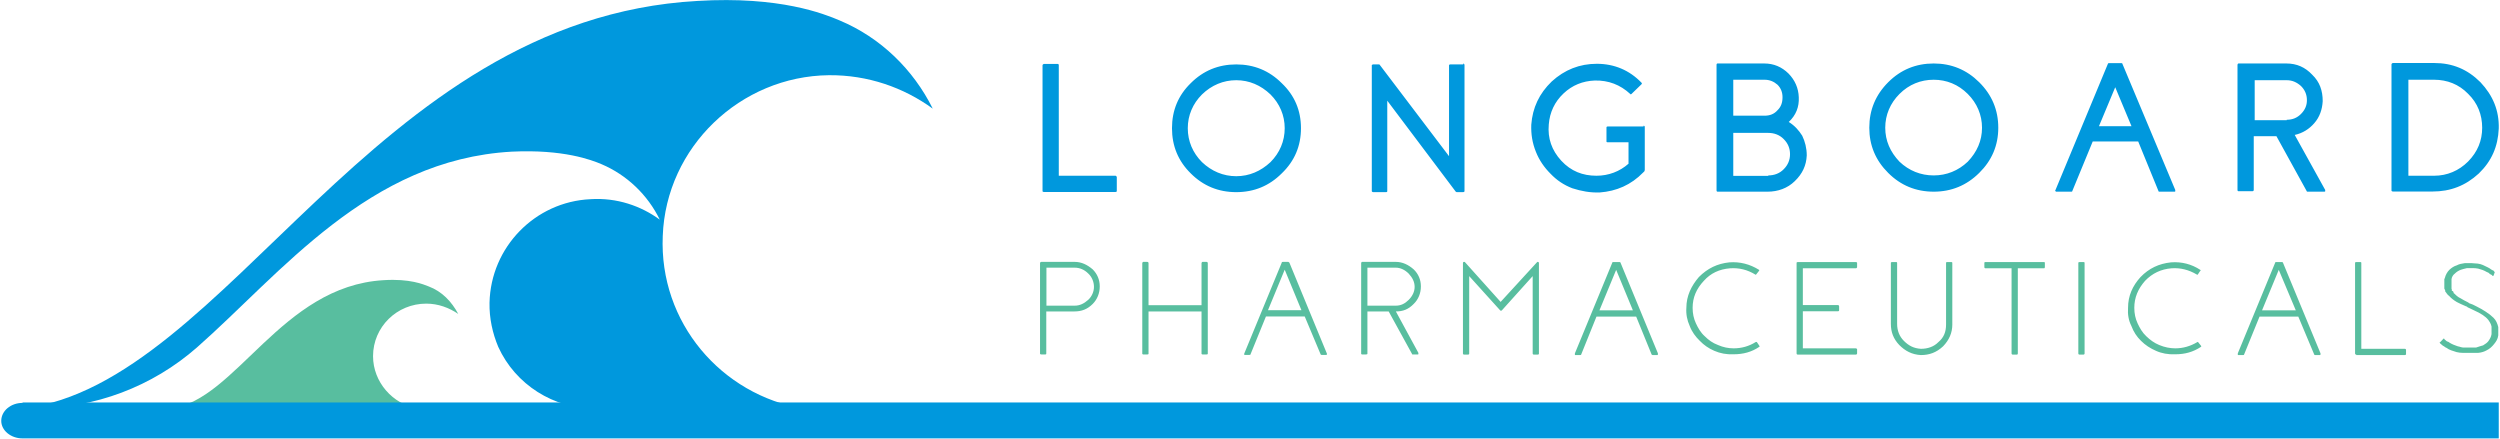
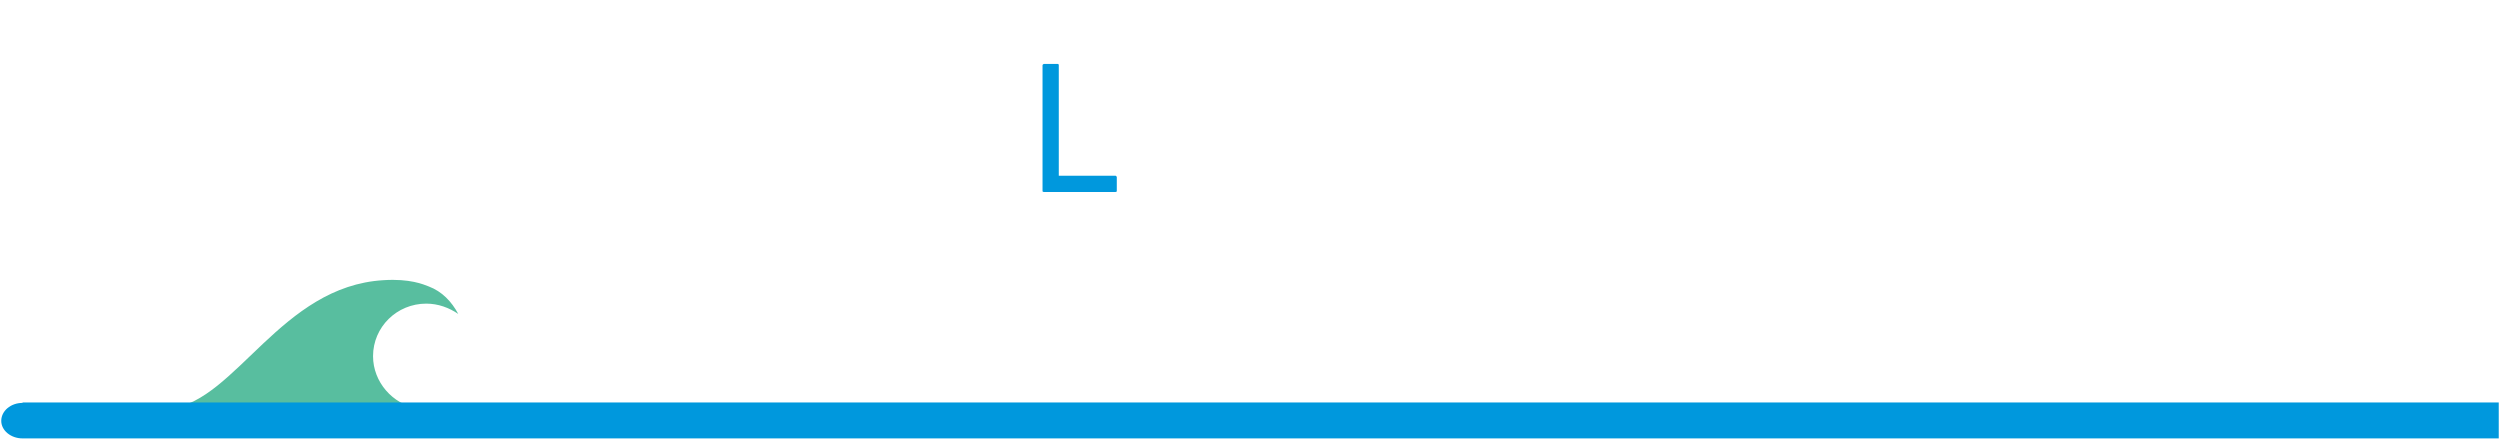
<svg xmlns="http://www.w3.org/2000/svg" version="1.2" viewBox="0 0 1599 281" width="1599" height="281">
  <title>08-23-23 LBPH Corporate Presentation AUG 2023 FINAL-1-pdf-svg</title>
  <defs>
    <clipPath clipPathUnits="userSpaceOnUse" id="cp1">
      <path d="m-435.12-756.56h5125.34v2883.4h-5125.34z" />
    </clipPath>
  </defs>
  <style>
		.s0 { fill: #0098dd } 
		.s1 { fill: #58be9f } 
	</style>
  <g id="Clip-Path: Page 1" clip-path="url(#cp1)">
    <g id="Page 1">
-       <path id="Path 3" class="s0" d="m530.2 48.1c24.8-0.2 47.7 7.8 66.4 21.4-12.5-25.1-33.3-45.4-59.5-56.4-9.9-4.2-38.2-15.7-91-12.5-207.7 11.5-300.6 244.3-430.9 260.6h7.2c38.2 0 75-13.9 103.6-39 53.7-47.3 109.7-120.1 201.3-125.2 33.1-1.6 51 5.3 57.4 8 16.3 6.9 29.6 19.7 37.3 35.5-12-8.8-27.5-14.2-44.3-13.1-35.5 1.6-63.8 30.7-64.6 66.2-0.2 9.9 1.9 19.5 5.6 28.3 11 24.1 35.3 39.5 62.2 39.5h133.2c-52.8-8.8-92.6-55.2-90.2-110.5 2.1-56.9 49.7-102.2 106.3-102.8z" />
      <path id="Path 4" class="s1" d="m238.6 227.8c0-18.7 15.3-33.6 34-33.6 7.7 0 14.6 2.6 20.5 6.6-4.3-8-10.4-14.4-18.9-17.6-3.3-1.3-12.1-5.1-28.9-4-65.4 3.8-94.5 76.9-135.9 82h157.5c-15.7-2.7-28.3-16.8-28.3-33.4z" />
      <path id="Path 5" fill-rule="evenodd" class="s0" d="m14.4 257.4h1583.8v23h-1583.8c-7.5 0-13.6-5.1-13.6-11.2 0-6.4 6.1-11.5 13.6-11.5zm699.1-145c0.3 0 0.8 0.6 0.8 0.8v9.1c0 0.3-0.5 0.5-0.8 0.5h-45.9c-0.2 0-0.8-0.2-0.8-0.5v-80.6c0-0.3 0.6-0.8 0.8-0.8h9.1c0.3 0 0.5 0.5 0.5 0.8v70.7z" />
-       <path id="Path 6" fill-rule="evenodd" class="s0" d="m790.7 41.2q17.1 0 29.1 12 12.3 11.7 12.3 28.8 0 17.1-12.3 28.9-12 12-29.1 12-17.1 0-29.1-12-12-11.8-12-28.9 0-17.1 12-28.8 12-12 29.1-12zm0 71.5c8.3 0 15.7-3.2 21.9-9 5.9-5.9 9.1-13.4 9.1-21.7 0-8.2-3.2-15.7-9.1-21.6-6.2-5.9-13.6-9.1-21.9-9.1-8.3 0-15.8 3.2-21.9 9.1-5.9 5.9-9.1 13.4-9.1 21.6 0 8.3 3.2 15.8 9.1 21.7 6.1 5.8 13.6 9 21.9 9zm145.2-72.1c0.3 0 0.8 0.6 0.8 0.9v80.8c0 0.3-0.5 0.6-0.8 0.6h-4c-0.3 0-0.3 0-0.8-0.3l-43.8-58.2v57.9c0 0.3-0.2 0.6-0.8 0.6h-8.3c-0.2 0-0.8-0.3-0.8-0.6v-80.6c0-0.2 0.6-0.5 0.8-0.5h3.8c0.3 0 0.3 0 0.5 0.3l44.3 58.4v-58.2c0-0.2 0.3-0.5 0.8-0.5h8.3zm115.3 39.8c0.6 0 0.8 0.5 0.8 0.8v27.5c0 0.2 0 0.2-0.2 0.8l-0.8 0.8c-7.8 8-17.1 12-27.8 12.8-6.1 0.2-11.7-0.8-17.6-2.7-5.4-2.1-9.9-5.1-13.9-9.3-4-4-7.2-8.6-9.3-13.9-2.4-5.9-3.2-11.5-3-17.4 0.8-10.9 5.1-20 13.1-27.7q12.4-11.3 28.8-11.3c11.2 0 20.9 4.1 28.6 12.1q0.5 0.5 0 1l-6.4 6.2q-0.5 0.5-0.8 0c-6.4-5.9-13.9-8.8-22.7-8.6-7.7 0.3-14.4 3-20 8.3-5.6 5.3-8.8 12-9.4 19.8q-1.2 13.2 8 23.2c6.2 6.7 13.7 9.6 22.5 9.6 7.7 0 14.9-2.7 20.5-7.7v-13.7h-13.3c-0.6 0-0.8-0.2-0.8-0.5v-9.1c0-0.2 0.2-0.5 0.8-0.5h22.9zm92.9-2.4c3.8 2.4 6.4 5.3 8.6 8.8 1.8 3.7 2.9 8 2.9 12.6-0.3 6.4-2.7 11.7-7.7 16.5-4.6 4.5-10.7 6.7-17.4 6.7h-32c-0.3 0-0.6-0.3-0.6-0.8v-80.4c0-0.5 0.3-0.8 0.6-0.8h29.9c6.1 0 11.2 2.2 15.5 6.4 4.2 4.3 6.4 9.4 6.6 15.2 0.3 6.2-1.8 11.5-6.4 15.8zm-35.5-4h20c3.5 0 6.2-1.1 8.3-3.5 2.2-2.1 3.2-4.8 3.2-8.3q0-4.8-3.2-8c-2.4-2.1-5.1-3.2-8.3-3.2h-20zm22.4 38.2c3.8 0 7.3-1.3 9.9-4q4-4 4-9.6 0-5.6-4-9.6c-2.6-2.7-6.1-4-9.9-4h-22.4v27.5h22.4zm105.8-71.6q17 0 29.1 12 12.2 12.1 12.2 29.1 0 16.9-12.2 28.9-12.1 12-29.1 12-17.1 0-29.1-12-12.1-12-12.1-28.9 0-17 12.1-29.1 12-12 29.1-12zm0 71.6c8.2 0 15.7-3 21.8-8.8 5.9-6.2 9.1-13.4 9.1-21.7 0-8.2-3.2-15.7-9.1-21.6-6.1-6.1-13.6-9.1-21.8-9.1-8.3 0-15.8 3-21.9 9.1-5.9 5.9-9.1 13.4-9.1 21.6 0 8.3 3.2 15.5 9.1 21.7 6.1 5.8 13.6 8.8 21.9 8.8zm120.1-71.8c0.2 0 0.5 0 0.5 0.2l33.9 80.9c0 0.6 0 0.6 0 0.8 0 0.3-0.3 0.3-0.5 0.3h-9.4c-0.5 0-0.8 0-0.8-0.3l-13-31.8h-29.1l-13.1 31.8c0 0.3-0.3 0.3-0.8 0.3h-9.4c-0.2 0-0.2 0-0.5-0.3 0-0.2-0.5-0.2 0-0.8l33.6-80.9c0-0.2 0.6-0.2 0.8-0.2zm6.4 40.3l-10.4-24.9-10.4 24.9zm123.9 40.8c0 0.6 0 0.6 0 0.8 0 0.3-0.5 0.3-0.8 0.3h-10.4c-0.3 0-0.6 0-0.6-0.3l-19.4-35.2h-14.5v34.4c0 0.6-0.5 0.8-0.8 0.8h-9c-0.3 0-0.6-0.2-0.6-0.8v-80.1c0-0.2 0.3-0.8 0.6-0.8h30.7c6.6 0 12 2.4 16.5 7.2 4.8 4.6 6.7 10.2 6.7 16.9-0.3 5.3-1.9 10.1-5.4 14.1-3.2 3.7-7.4 6.4-12.5 7.5zm-24.6-44.9c3.8 0 6.7-1.3 9.1-3.7 2.7-2.7 3.8-5.6 3.8-8.8 0-3.8-1.4-6.7-3.8-9.1-2.7-2.4-5.6-3.7-9.1-3.7h-20.5v25.6h20.5zm94.3-36.3c11.7 0 21.3 4 29.6 12.3 8 8.5 12 18.1 11.7 29.6-0.5 11.5-4.5 20.8-12.8 28.8-8.5 7.8-18.1 11.5-29.6 11.5h-25.4c-0.2 0-0.8-0.3-0.8-0.5v-80.9c0-0.3 0.6-0.8 0.8-0.8zm0 72.1c8.3 0 15.8-3.2 21.7-9.1 6.1-6.2 9-13.4 9-21.6 0-8.3-2.9-15.8-9-21.7-5.9-6.1-13.4-9-21.7-9h-16.5v61.4z" />
-       <path id="Path 7" fill-rule="evenodd" class="s1" d="m687.4 167.5c4.3 0 8 1.8 11.5 4.8 2.9 2.9 4.5 6.6 4.5 10.9 0 4.3-1.6 8.3-4.5 11.2-3.5 3.5-7.2 4.8-11.8 4.8h-17.9v27c0 0.3-0.2 0.5-0.5 0.5h-2.7c-0.5 0-0.8-0.2-0.8-0.5v-57.9c0-0.3 0.3-0.8 0.8-0.8zm0 28c3.2 0 5.9-1.3 8.6-3.7 2.4-2.2 3.7-5.4 3.7-8.3 0-3.2-1.3-6.4-3.7-8.6-2.4-2.4-5.4-3.7-8.6-3.7h-18.1v24.3zm43.8 31.2c-0.3 0-0.6-0.2-0.6-0.5v-57.9c0-0.3 0.3-0.8 0.6-0.8h2.6c0.6 0 0.8 0.5 0.8 0.8v26.9h33.9v-26.9c0-0.3 0.3-0.8 0.6-0.8h2.6c0.6 0 0.8 0.5 0.8 0.8v57.9c0 0.3-0.2 0.5-0.8 0.5h-2.6c-0.3 0-0.6-0.2-0.6-0.5v-27h-33.9v27c0 0.3-0.2 0.5-0.8 0.5zm92.7-59.2c0.2 0 0.2 0 0.8 0.5l24 58.2c0 0.3 0 0.3 0 0.5l-0.3 0.3h-2.9c-0.6 0-0.6 0-0.8-0.3l-10.2-24.3h-24.8l-9.9 24.3c0 0.3-0.5 0.3-0.8 0.3h-2.9c-0.3 0-0.3 0-0.3-0.3 0 0 0-0.2 0-0.5l24-58.2c0-0.5 0.3-0.5 0.9-0.5zm8.5 30.9l-10.7-25.9-10.7 25.9zm38.2-30.1c0-0.3 0.3-0.8 0.5-0.8h21.7c4.2 0 8 1.8 11.4 4.8 3 2.9 4.6 6.6 4.6 10.9 0 4.3-1.6 8.3-4.6 11.2-3.4 3.5-6.9 4.8-11.4 4.8l14.4 26.5c0 0 0 0.5 0 0.8 0 0.2-0.3 0.2-0.3 0.2h-3.5c-0.2 0-0.2 0-0.2-0.2l-15-27.3h-13.6v27c0 0.3-0.3 0.5-0.8 0.5h-2.7c-0.2 0-0.5-0.2-0.5-0.5zm4 27.2h18.2c3.2 0 5.8-1.3 8.2-3.7 2.4-2.4 3.8-5.3 3.8-8.3 0-3.2-1.4-5.9-3.8-8.5-2.4-2.4-5.3-3.8-8.2-3.8h-18.2zm108.4-27.7l0.3-0.3h0.2q0.8 0 0.8 0.8v57.9c0 0.3-0.2 0.6-0.8 0.6h-2.6c-0.3 0-0.6-0.3-0.6-0.6v-49.6l-19.7 21.9q-0.6 0.5-1.1 0l-19.8-21.9v49.6c0 0.3-0.2 0.6-0.8 0.6h-2.6c-0.3 0-0.6-0.3-0.6-0.6v-57.9c0-0.5 0.3-0.8 0.6-0.8h0.2c0 0 0.6 0 0.6 0.3l22.7 25.3zm52.6-0.2c0.5 0 0.5 0 0.8 0.2l24 58.2c0 0.6 0 0.6 0 0.8l-0.3 0.3h-2.9c-0.3 0-0.3 0-0.8-0.3l-9.9-24.3h-25.4l-9.8 24.3c0 0.3-0.6 0.3-0.8 0.3h-3c-0.2 0-0.2 0-0.2-0.3q0 0 0-0.8l24-58.2c0-0.2 0.3-0.2 0.8-0.2zm8.8 30.9l-10.7-25.9-10.7 25.9zm52.1 25.9c-3.7-1.6-6.7-3.7-9.3-6.4-2.7-2.6-5.1-5.8-6.5-9.6-1.6-3.5-2.4-7.5-2.1-11.5 0-7.7 3.2-14.1 8-19.7 5.6-5.6 11.8-8.6 19.5-9.4 6.7-0.5 13.1 1.1 19 4.8 0.2 0.3 0.2 0.3 0 0.6l-1.9 2.4c-0.3 0.2-0.3 0.2-0.5 0q-7.5-4.6-16.1-4-10.4 0.8-16.8 8c-4.8 5.1-7.2 10.7-7.2 17.3q0 5.4 2.1 9.9c1.4 3 3 5.9 5.7 8.3 2.4 2.4 5 4.3 8.5 5.6q4.8 2.1 9.9 2.1 7.7 0 14.1-4c0.3-0.2 0.8 0 0.8 0l1.6 2.4c0.3 0.3 0 0.6 0 0.6-5 3.4-10.4 4.8-16.5 4.8-4.6 0.2-8.6-0.6-12.3-2.2zm56.6-52.8v23.5h22.4c0.5 0 0.8 0.5 0.8 0.8v2.6c0 0.3-0.3 0.6-0.8 0.6h-22.4v23.7h33.9c0.3 0 0.8 0.3 0.8 0.6v2.6c0 0.6-0.5 0.8-0.8 0.8h-37.1q-0.8 0-0.8-0.8v-57.9c0-0.3 0.3-0.5 0.8-0.5h37.1c0.3 0 0.8 0.2 0.8 0.5v2.7c0 0.5-0.5 0.8-0.8 0.8zm61.7 49.1c-3.8-4-5.4-8.3-5.4-13.6v-39c0-0.3 0.3-0.5 0.8-0.5h2.7c0.3 0 0.5 0.2 0.5 0.5v39c0 4.3 1.4 8 4.3 10.9 3.2 3.2 6.4 4.8 10.9 5.1 4.3 0 8.3-1.3 11.2-4.3 3.5-2.9 4.9-6.6 4.9-11.2v-39.5c0-0.3 0.2-0.5 0.5-0.5h2.9c0.3 0 0.6 0.2 0.6 0.5v39.5q0 7.8-5.9 13.9c-4.3 4-8.8 5.6-14.2 5.6-5.8-0.3-10.1-2.7-13.8-6.4zm92.6-53.1c0.3 0 0.5 0.2 0.5 0.5v2.7c0 0.5-0.2 0.8-0.5 0.8h-16.8v54.4c0 0.6-0.3 0.8-0.6 0.8h-2.6q-0.8 0-0.8-0.8v-54.4h-16.9c-0.2 0-0.5-0.3-0.5-0.8v-2.7c0-0.3 0.3-0.5 0.5-0.5zm22.7 59.2q-0.8 0-0.8-0.8v-57.9c0-0.3 0.3-0.5 0.8-0.5h2.4c0.6 0 0.8 0.2 0.8 0.5v57.9q0 0.8-0.8 0.8zm48.9-2.4q-5.6-2.4-9.6-6.4c-2.7-2.6-4.8-5.8-6.2-9.6-1.8-3.5-2.4-7.5-2.1-11.5 0-7.7 2.9-14.1 8-19.7 5.4-5.6 11.8-8.6 19.5-9.4 6.7-0.5 13.1 1.1 18.7 4.8 0.5 0.3 0.5 0.3 0 0.6l-1.6 2.4c-0.3 0.2-0.3 0.2-0.6 0q-7.7-4.6-16.2-4-10 0.8-16.9 8c-4.5 5.1-6.9 10.7-6.9 17.3q0 5.4 2.1 9.9c1.4 3 3 5.9 5.6 8.3 2.5 2.4 5.1 4.3 8.3 5.6q5.1 2.1 10.2 2.1 7.4 0 14.1-4c0.3-0.2 0.5 0 0.5 0l1.9 2.4c0.3 0.3 0 0.6 0 0.6-5.1 3.4-10.4 4.8-16.5 4.8-4.6 0.2-8.8-0.6-12.3-2.2zm80.3-56.8c0.3 0 0.3 0 0.8 0.2l24.1 58.2c0 0.6 0 0.6 0 0.8l-0.3 0.3h-2.9c-0.6 0-0.6 0-0.8-0.3l-10.2-24.3h-24.8l-9.9 24.3c0 0.3-0.5 0.3-0.8 0.3h-2.9c-0.3 0-0.3 0-0.3-0.3q0 0 0-0.8l24-58.2c0-0.2 0.3-0.2 0.8-0.2zm9.1 30.9l-10.9-25.9-10.7 25.9zm38.7 28.3q-0.8 0-0.8-0.8v-57.9c0-0.3 0.3-0.5 0.8-0.5h2.7c0.2 0 0.5 0.2 0.5 0.5v55h27.8q0.8 0 0.8 0.8v2.7c0 0.2-0.3 0.5-0.8 0.5h-31zm87.8-50.5c-0.5 0.3-0.5 0.3-0.8 0-0.2 0-0.2-0.5-0.5-0.5-0.3-0.3-0.8-0.3-1.1-0.5-0.5-0.8-1.3-1.1-2.1-1.4-1.6-1-3.5-1.6-5.4-2.1-1.3-0.3-2.6-0.3-3.4-0.3-0.6 0-3 0-3.2 0h-0.6q-2.6 0.6-4 1.1c-1.3 0.5-2.6 1.3-3.7 2.4-1.1 0.8-1.9 2.1-2.1 3.5 0 0.5 0 1 0 1.3 0 0.5 0 1.1 0 1.1v3.7c0 0 0 0.3 0.2 0.6v0.8l0.6 0.2 0.5 0.6v0.5c0 0.3 0.3 0.3 0.3 0.3 1 1 2.4 2.4 4.2 3.2 1.4 0.8 3 1.8 4.8 2.6l0.8 0.6 0.6 0.2 1.6 0.6 2.6 1.3q3.2 1.6 5.6 3.2 3 1.9 5.1 4c1.6 1.6 2.4 3.5 3 5.9 0 0.3 0 1.3 0 1.3v4c-0.3 2.4-1.4 4-2.7 5.6-1.3 1.6-2.7 3-4.8 4-1.4 0.8-3.2 1.4-5.4 1.6-0.2 0-2.1 0-2.6 0-0.3 0-5.6 0-5.9 0h-1.3c-1.4 0-2.7-0.2-4-0.5-2.4-0.8-4.6-1.3-6.4-2.7-0.8-0.2-1.4-1-2.2-1.3-0.5-0.3-1-0.8-1.3-1.1-0.3-0.2-0.5-0.2-0.5-0.5q-0.8-0.8 0-0.8l1.8-1.9c0.3-0.5 0.8-0.5 0.8 0l0.3 0.3c0.3 0.3 0.5 0.5 1.3 1.1 0.6 0.2 1.4 0.5 1.6 0.8 1.6 1 3.5 1.8 5.4 2.4 1.3 0.2 2.4 0.8 3.7 0.8 0.3 0 1.3 0 1.6 0 0.5 0 4.8 0 5.1 0h1.3c1.9-0.6 3.2-1.1 4.5-1.4 1.4-0.8 2.7-1.8 3.3-2.6 1-1.4 1.8-2.7 2.1-4.6 0 0 0-4 0-4.2v-0.6c-0.3-1.6-1.1-2.9-2.1-4.3q-2.5-3.2-9.1-6.1l-2.7-1.3-1.3-0.6-0.6-0.5-0.8-0.3c-2.4-1-4-1.8-5.6-2.6q-3.2-1.9-5-4c0 0-0.3-0.3-0.8-0.6l-0.3-0.5-0.3-0.3c-0.2-0.5-0.8-1-1-1.3v-0.5c0-0.3-0.3-0.8-0.3-0.8l-0.3-0.6c0-0.2 0-4.8 0-5.3 0-0.3 0-0.3 0-0.8l0.3-0.6c0.5-2.1 1.6-4 2.9-5.3 1.4-1.3 3-2.4 4.8-2.9 1.4-0.8 3-1.1 5.1-1.4 0.3 0 1.9 0 2.1 0h2.2c1.3 0 2.6 0.3 4 0.3 2.4 0.3 4.2 1.3 6.4 2.4 0.8 0.3 1.3 0.8 2.1 1.3 0.6 0.3 0.8 0.6 1.6 0.8 0 0 0.3 0.6 0.6 0.8 0.2 0.3 0.2 0.6 0 0.6z" />
    </g>
  </g>
</svg>